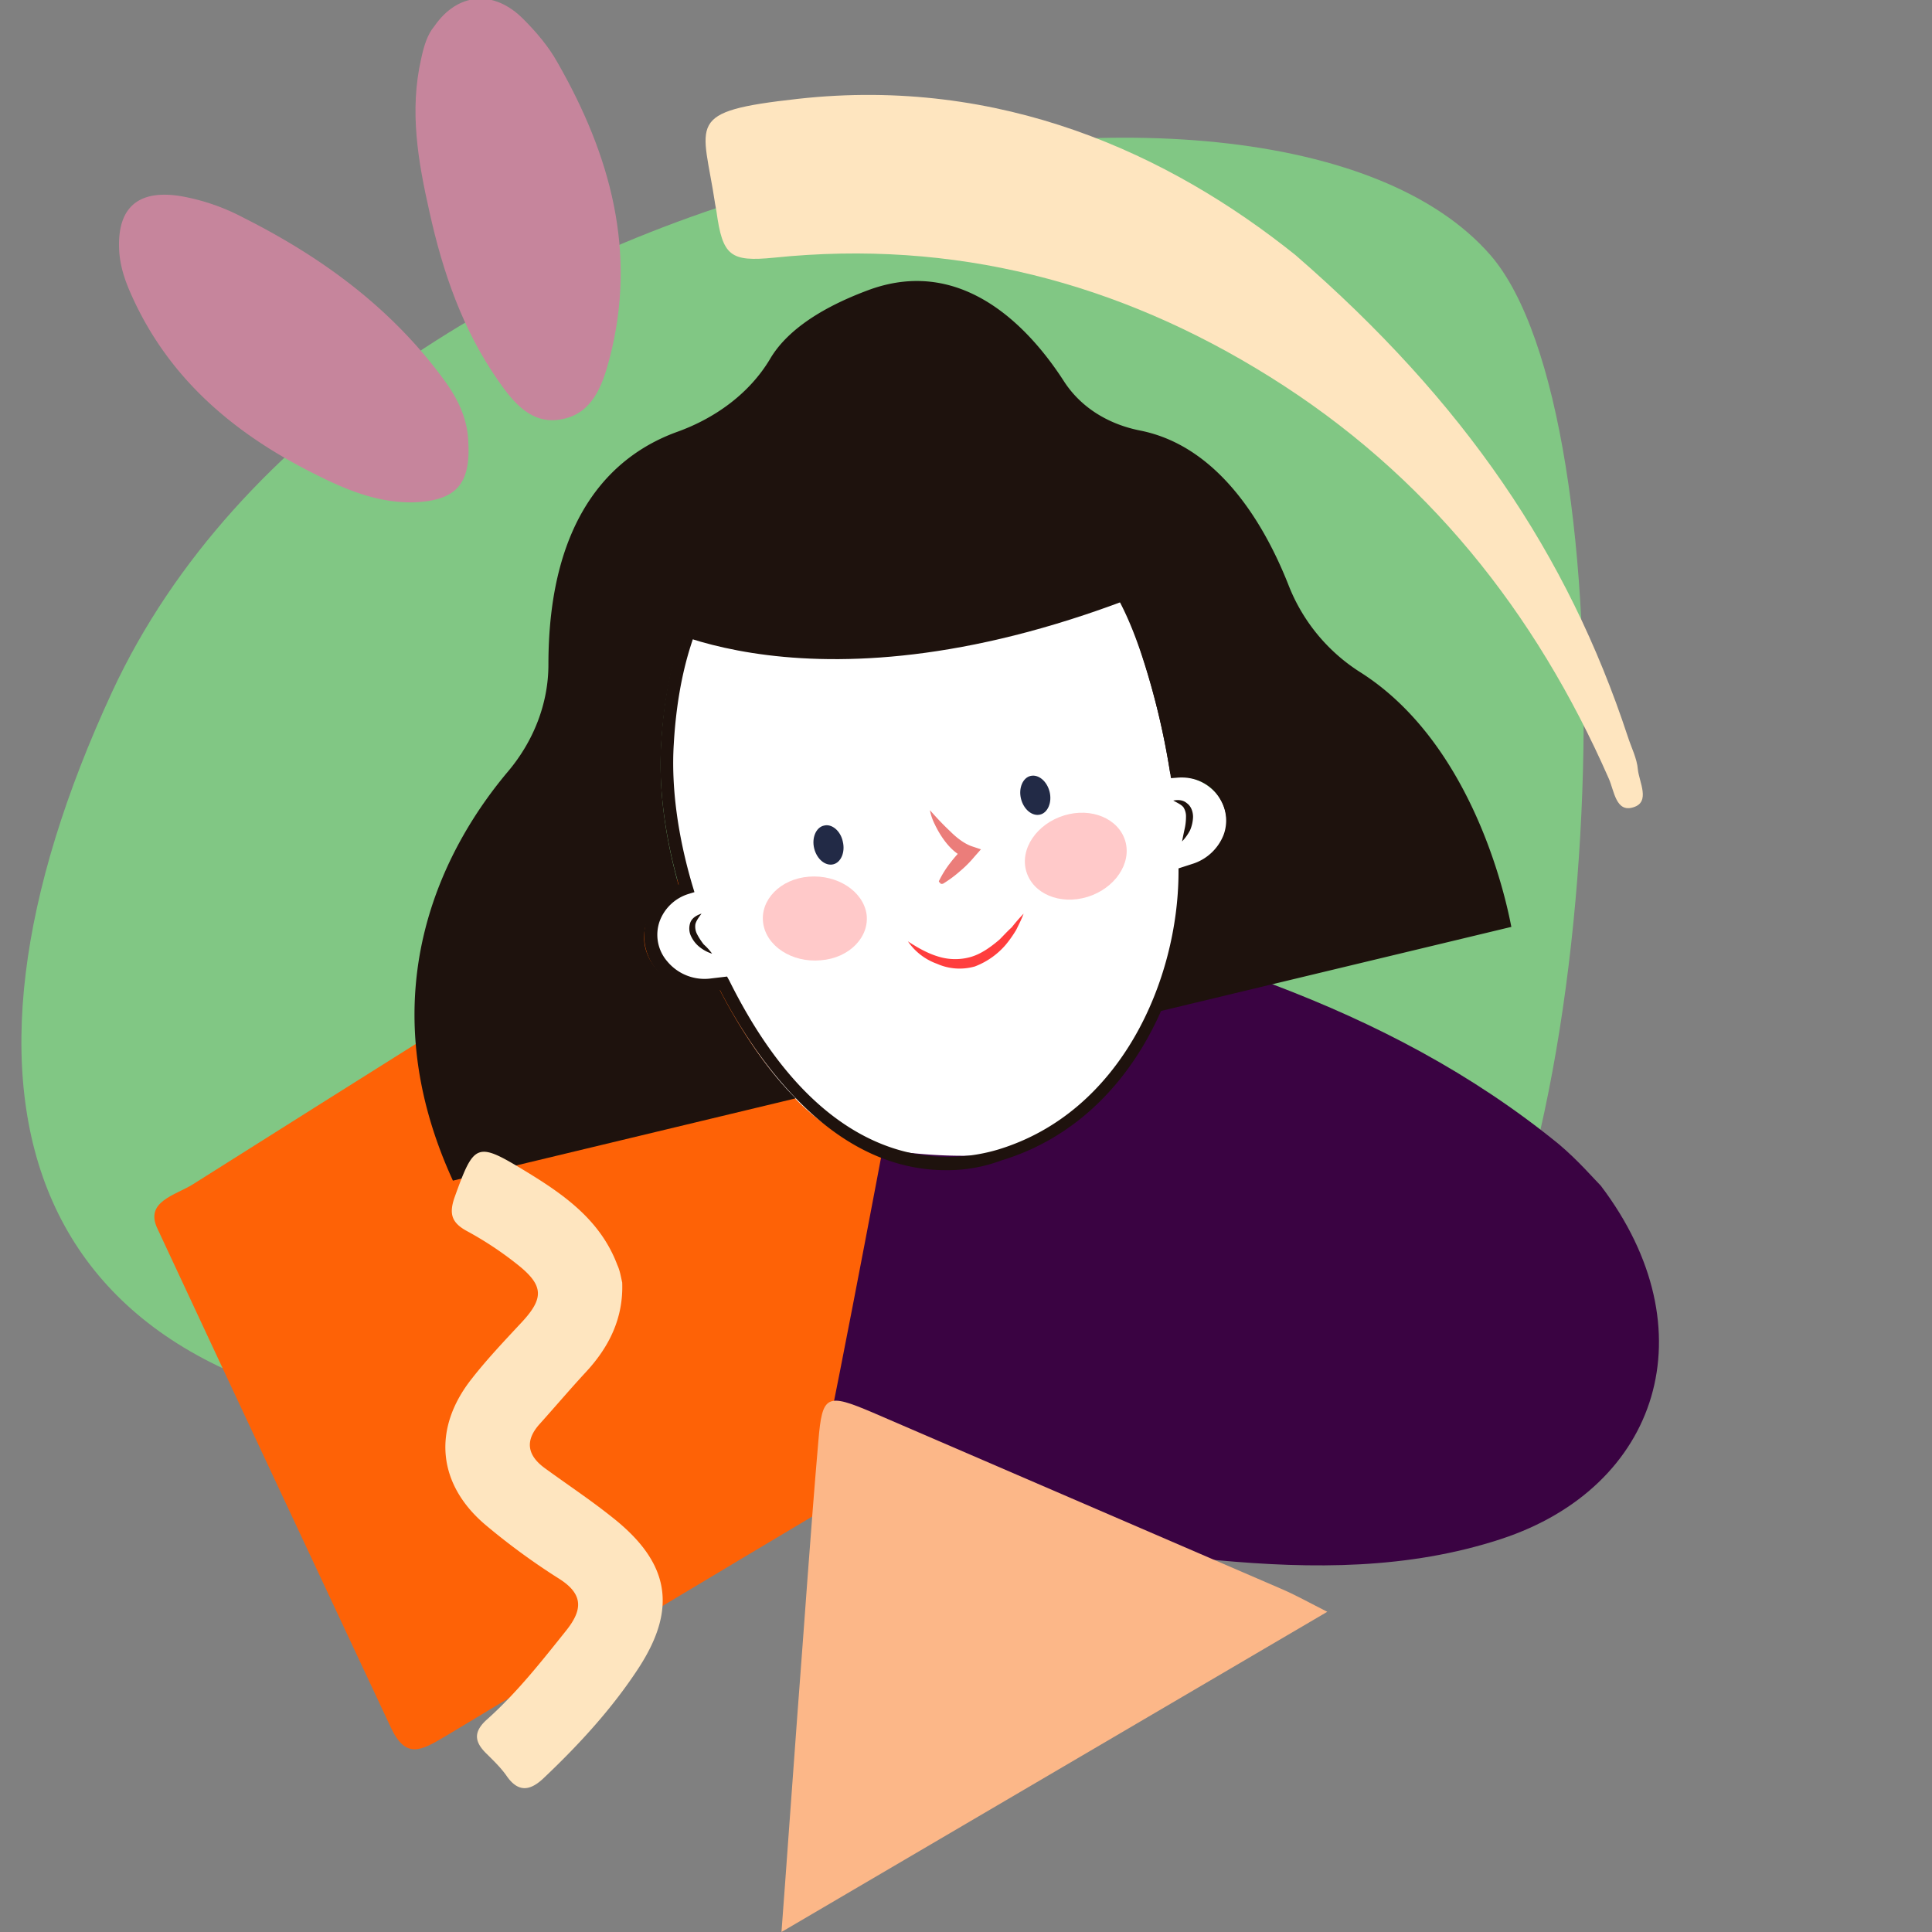
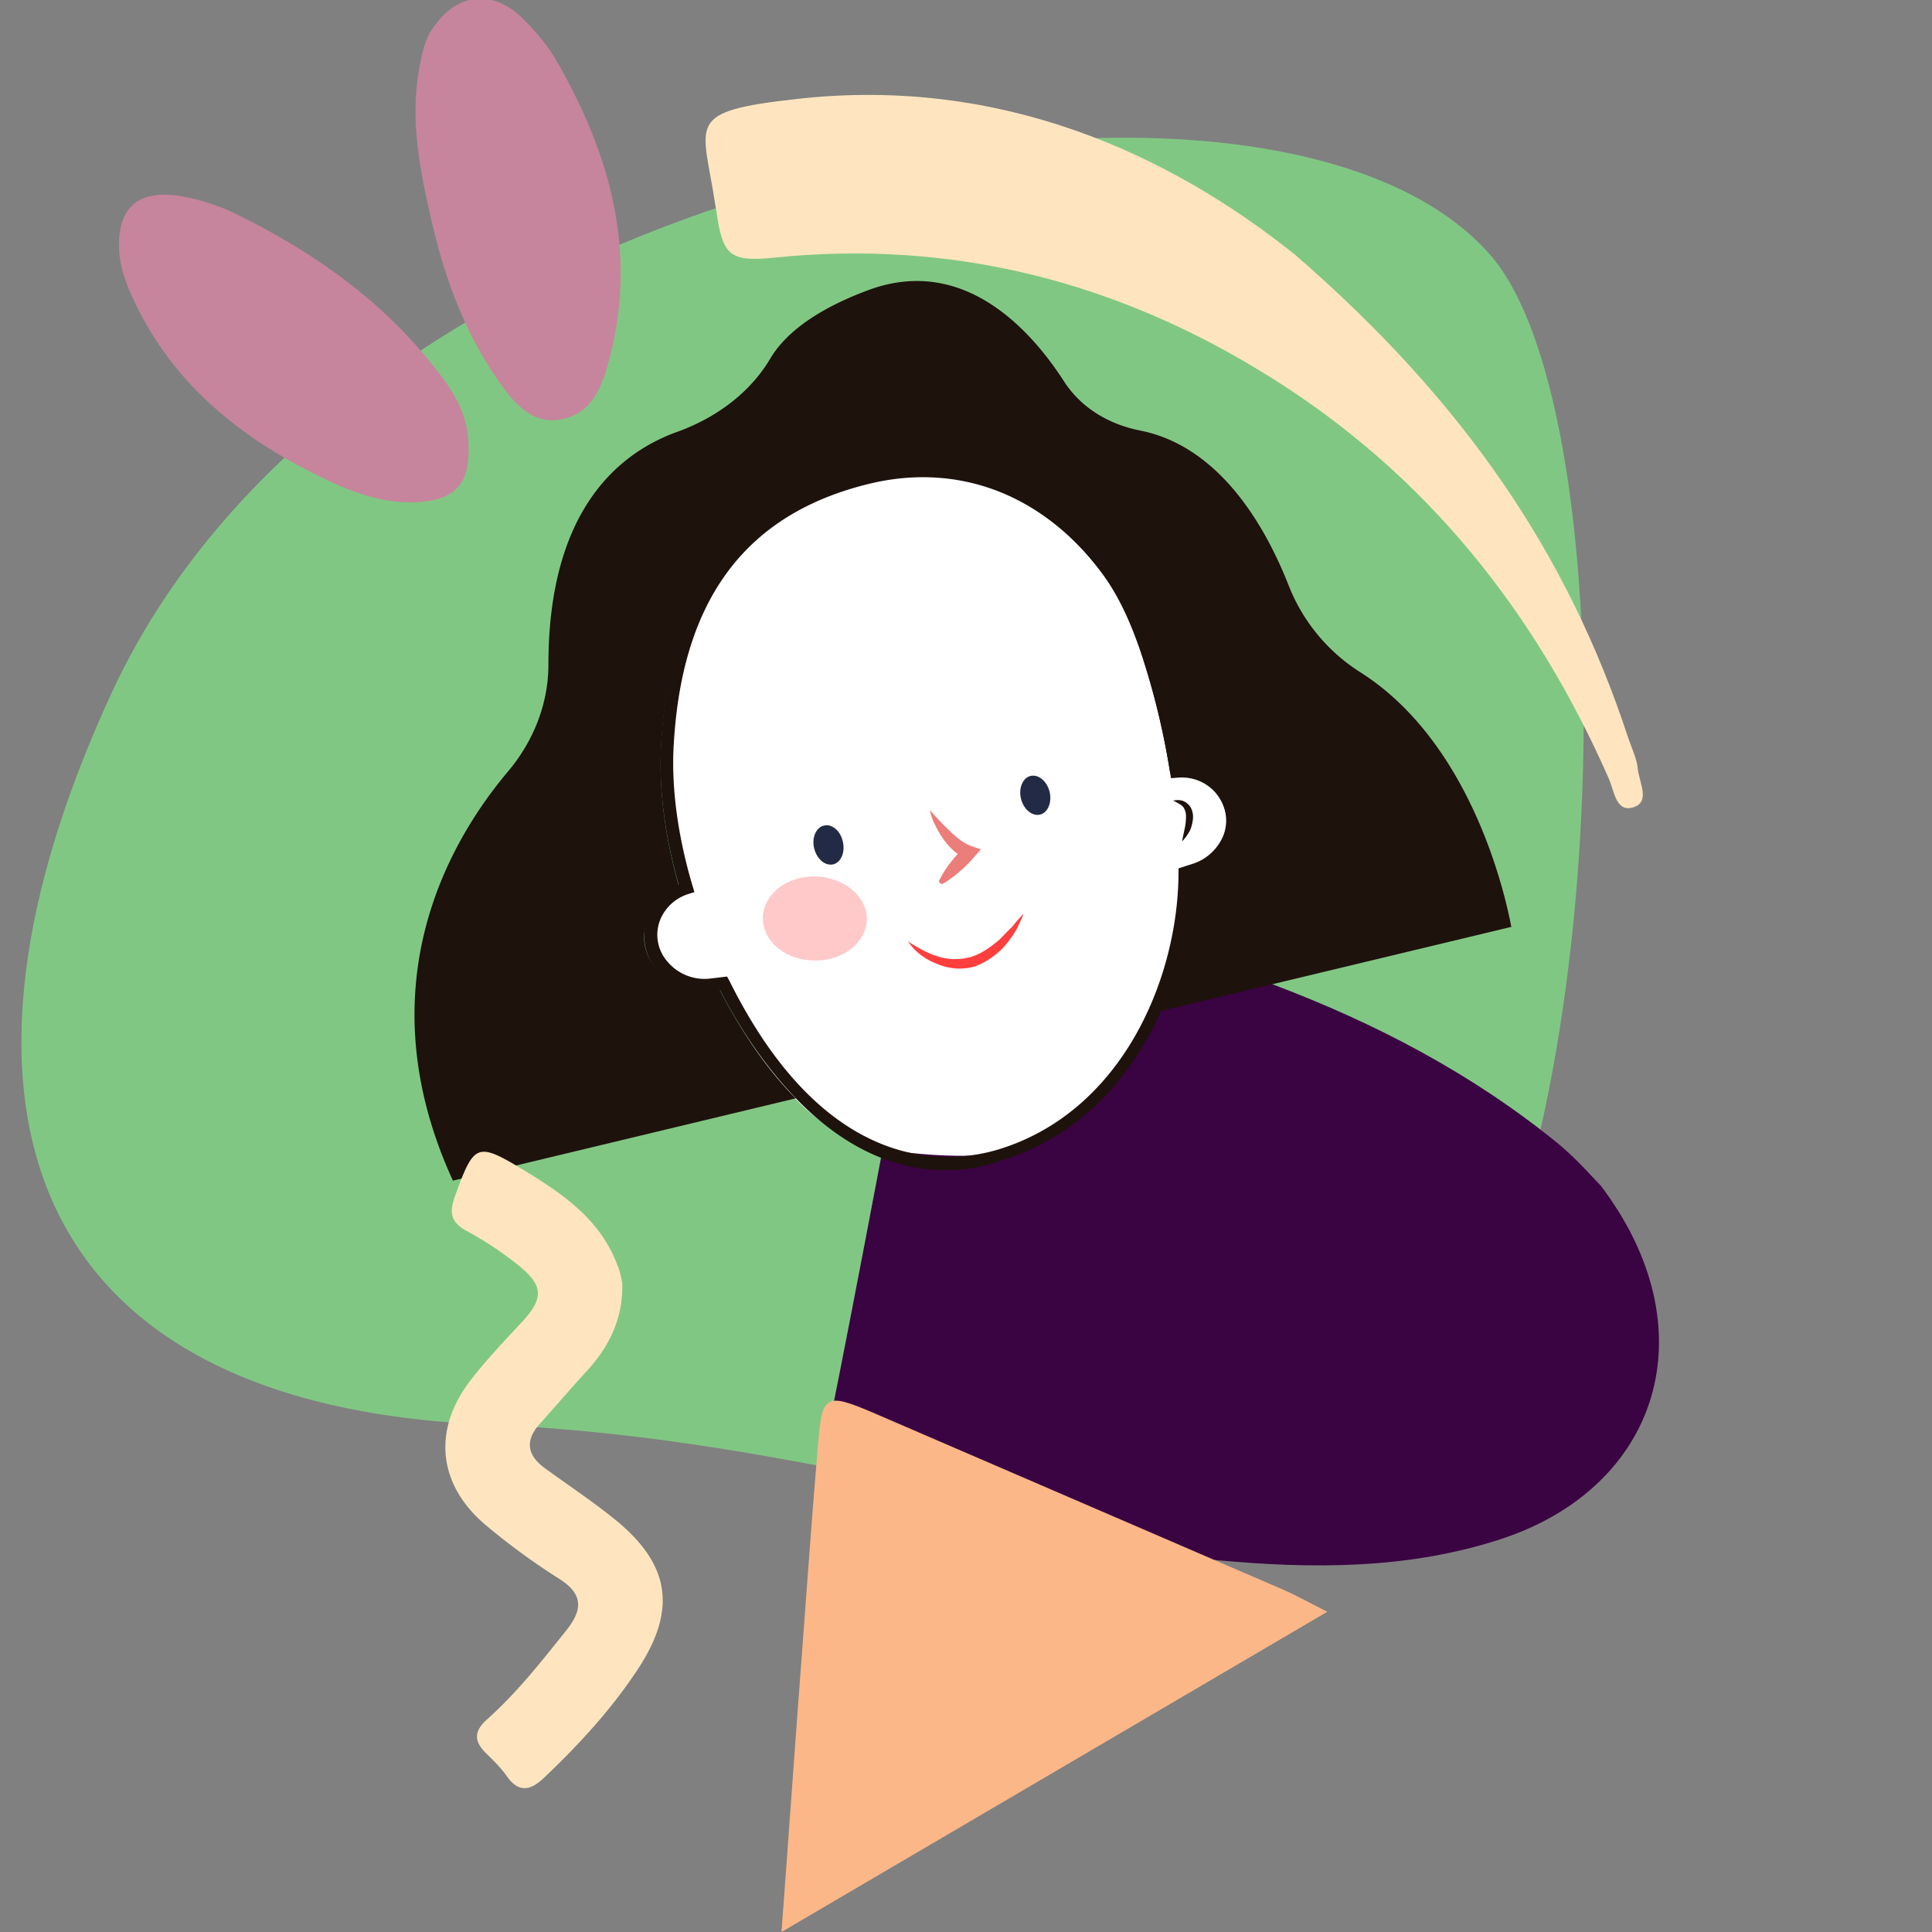
<svg xmlns="http://www.w3.org/2000/svg" id="Capa_1" data-name="Capa 1" viewBox="0 0 1000 1000">
  <rect x="0" y="0" width="1000" height="1000" fill="#808080" stroke="none" />
  <title>Mesa de trabajo 8</title>
  <path d="M744.76,716.9C835,594.6,843.6,215.16,771.41,132,657.76,1.53,185.62,83.29,58.08,358-38.49,566.36,7.75,727.61,252.81,737.4,497.87,747.42,643.41,854.24,744.76,716.9Z" fill="#81c784" />
-   <path d="M81.54,636.05c-6.83-14.12,9.11-17.31,18.22-23q140.75-88.83,281.73-177c41.68-26.19,41.45-26.42,64.23,18.9,36.67,72.89,72.2,146.45,110.23,218.65,10.25,19.59,5.24,27.78-11.39,37.58q-157.48,93.25-314.3,187.67c-12.3,7.29-20.27,11.84-28-4.79C162.62,809.37,122.76,724.42,81.54,636.05Z" fill="#fe6206" />
  <path d="M828.57,613.73c56.48,74.47,30.29,156-51.7,182.89-48,15.71-97.48,15.48-146.9,10.93C567.34,801.85,506.53,788,445.72,772c-18-4.78-21.18-11.62-17.54-29.15,17.54-87.23,33.48-174.46,50.33-261.92,1.83-10,.23-23.46,18.68-18.68,110.23,27.11,219.33,56.26,309.75,130.05C816.73,600.52,825.38,610.54,828.57,613.73Z" fill="#3a0342" />
  <path d="M428.71,583.13s19.36,9.11,28.47,11.84c17.08,2.51,34.39,3.87,51.7,3a87.35,87.35,0,0,0,15.48-2c22.78-7.74,31.89-18.67,50.34-34.39,3.41-3.87,15.71-19.36,15.71-19.36s20.73-30.29,20.73-87.91l5-1.6c16.17-5.23,25.05-22.77,16.63-37.58-5-8.65-14.58-14.12-26-13.21A390.21,390.21,0,0,0,591.55,339c-4.78-14.8-11.39-29.38-20.72-41.9-29.16-39.18-73.57-59.22-122.76-47.6-67.65,15.94-100.44,62.4-104.77,138-1.37,23.91,2.51,49.65,9.79,74.7A26.33,26.33,0,0,0,336,478.36c-6.83,18.45,10.93,37.12,30.52,33.94,1.82-.23,3.87-.69,5.92-.92C388.4,543.27,408.67,569.69,428.71,583.13Z" fill="#fff" />
  <path d="M704.29,348.08a93.55,93.55,0,0,1-37.12-44.64C655.32,273.15,631.64,231,590,222.82c-16-3.19-30.29-11.62-39.18-25.28C533.25,170.21,498.4,132,449.43,150.17c-29.38,10.93-43.95,23.91-50.79,35.53-10.7,18-28.47,30.74-48.05,37.8-31,11.16-66.73,41.23-66.73,120.49,0,20.27-7.75,39.62-20.73,55.11-30.06,35.53-74.93,111.15-28.7,212l177.42-42.59C397.28,554,383.16,533.48,371.31,510c-2.05.23-4.1.68-5.92.91C346,514.12,328,495.44,334.87,477A26.92,26.92,0,0,1,352,460.82c-7.28-25.05-11.16-50.79-9.79-74.7,4.33-75.84,37.12-122.08,104.77-138,49.19-11.61,93.6,8.43,122.76,47.6,9.34,12.53,15.71,27.1,20.72,41.91a384.25,384.25,0,0,1,15.26,62.86,26.13,26.13,0,0,1,26,13.21c8.42,14.8-.46,32.34-16.63,37.58l-5,1.59c0,32.11-5.24,55.8-10,70.61l182.2-43.73C782,479.73,767.61,388.4,704.29,348.08Z" fill="#1e120d" />
  <path d="M611.82,435.54c.46-2.28.91-4.55,1.37-6.6a28.61,28.61,0,0,0,.68-6.15,8.65,8.65,0,0,0-1.36-5c-1.14-1.37-3.19-2.28-5.24-3.42,2.27-.45,5-.45,7.06,1.37,2.27,1.59,3.19,4.55,3.19,7.06a18.84,18.84,0,0,1-1.6,7.06A25.65,25.65,0,0,1,611.82,435.54Z" fill="#1e120d" />
-   <path d="M368.58,493.62a19.56,19.56,0,0,1-6.15-3.19,15.42,15.42,0,0,1-4.55-5.46,9.2,9.2,0,0,1-.46-7.75c1.14-2.5,3.64-3.64,5.69-4.33-1.36,1.83-2.73,3.65-3.18,5.47a8.6,8.6,0,0,0,.91,5.24,35.09,35.09,0,0,0,3.41,5.24A29,29,0,0,1,368.58,493.62Z" fill="#1e120d" />
  <path d="M489.52,605.67c-24.14,0-47.37-9.56-69-28.92-23.46-21-39.63-48.28-47.83-64.23l-3.64.69a31.4,31.4,0,0,1-29.16-11.16,27.42,27.42,0,0,1-4.78-27.11,30.57,30.57,0,0,1,16.17-17.08c-7.29-25.73-10.48-51-9.11-72.88,4.56-79,39.63-125,107.27-141,48.51-11.39,94.29,6.38,126,48.74,8.43,11.39,15.49,25.51,21.18,42.82a388.11,388.11,0,0,1,14.81,60.35h0a29.55,29.55,0,0,1,26,14.81,27.84,27.84,0,0,1,1.82,23.68,32,32,0,0,1-20.27,18.45l-2.73.91c-.91,57.17-31.66,126.86-97.94,146.9l-.91-3,.91,3A79.29,79.29,0,0,1,489.52,605.67ZM376.32,505.46l1.14,2.05C428,609.32,491.57,602.49,516.62,595c63.77-19.36,93.15-87.91,93.38-143.26v-2.27l7.06-2.28a25.52,25.52,0,0,0,16.17-14.81,21.31,21.31,0,0,0-1.37-18.22c-4.55-8.2-13.21-12.52-22.77-11.61l-3,.23-.46-3a404.27,404.27,0,0,0-15-62.17c-5.47-16.86-12.07-30.29-20.27-41C540.31,256.3,496.81,239.45,451,250.15c-64.46,15.26-97.94,59.44-102.26,135.06-1.37,22.09,2.05,47.6,9.79,73.56l.91,3-3,.92a23.2,23.2,0,0,0-15,14.12,21,21,0,0,0,3.87,20.72,25.09,25.09,0,0,0,23,8.88Z" fill="#1e120d" />
-   <path d="M331.68,319.62s87.92,56.25,261.47-13C593.37,306.63,488.83,118.74,331.68,319.62Z" fill="#1e120d" />
-   <path d="M582.44,435.31c3.42,11.62-5.46,24.6-19.59,28.93S534.61,462.65,531.2,451s5.46-24.6,19.58-28.93S579,423.7,582.44,435.31Z" fill="#ffc9c9" />
  <path d="M448.52,473.12c1.6,11.85-8.88,22.78-23.68,23.92C410,498.4,396.59,489.75,395,477.68c-1.59-11.85,8.88-22.78,23.69-23.92S446.7,461.28,448.52,473.12Z" fill="#ffc9c9" />
  <path d="M436.22,435.54c1.37,5.47-.91,10.93-5,11.85s-8.42-2.74-9.79-8.2.91-10.94,5-11.85C430.53,426.2,435.08,430.08,436.22,435.54Z" fill="#222a46" />
  <path d="M543.27,409.81c1.36,5.46-.91,10.93-5,11.84s-8.43-2.73-9.8-8.2.91-10.93,5-11.84S541.9,404.34,543.27,409.81Z" fill="#222a46" />
  <path d="M469.93,487.24c5.24,3.42,10.48,6.38,16.17,8a29.41,29.41,0,0,0,16.63,0c5.24-1.59,10-5,14.57-8.88,2.05-2.05,4.1-4.33,6.38-6.38a85.89,85.89,0,0,1,6.15-7.06c-1.14,3-2.5,5.7-3.87,8.43a60,60,0,0,1-5.47,7.74,39.49,39.49,0,0,1-15.94,11.16A28.82,28.82,0,0,1,485,498.86,30.78,30.78,0,0,1,469.93,487.24Z" fill="#ff3e3e" />
  <path d="M486.1,455.81a52.35,52.35,0,0,1,5.7-9.11,77.17,77.17,0,0,1,7.06-8l1.36,5.69c-5.69-2.27-9.56-6.6-12.52-10.93a50.85,50.85,0,0,1-3.88-6.83,27.71,27.71,0,0,1-2.5-7.29c3.42,3.87,6.83,7.52,10.48,10.93,3.41,3.42,7.28,6.38,11.16,7.75l4.78,1.59-3.42,3.87a58.63,58.63,0,0,1-7.51,7.52,61.41,61.41,0,0,1-8.66,6.38c-.68.22-1.37.22-1.59-.46C485.87,456.5,485.87,456,486.1,455.81Z" fill="#eb7d7a" />
  <path d="M670.51,132c87.69,76.07,141,155.1,172,249.16,1.83,5.7,4.79,11.39,5.24,17.08.69,6.61,6.61,16.86-2.27,19.59-9.11,3-10-8.65-12.76-14.8-38-86.55-94.74-157.61-175.37-207.94-78.35-49-163.75-71.29-256.68-61.72-22.77,2.27-26.65-.92-29.83-23.92-.23-1.37-.46-2.73-.69-3.87-6.37-42.59-16.62-47.83,43-54.43C517.92,39.56,604.92,79.42,670.51,132Z" fill="#fee5bf" />
  <path d="M224.8,13.6C236.87-3.94,255.77-5.53,271,10c6.6,6.61,13,14.12,17.54,22.32C315.9,80.1,330,130.43,315.44,185.78c-3.64,13.89-8.88,28.24-24.6,31.2-15.71,3.19-25.28-8.88-33-20-18.45-26.42-28.7-56.26-35.53-87.23-5.92-26.19-10.48-52.38-4.33-79.26C219.33,24.07,221.15,17.92,224.8,13.6Z" fill="#c6859c" />
  <path d="M214.32,260c-17.77.45-33.94-5.93-49.42-13.67-42.82-21-77.9-50.1-97.48-95-3-6.83-5.24-13.9-5.7-21.18-1.36-22.32,9.34-32.12,31.43-28.7A109.45,109.45,0,0,1,126,112.67c40.77,20.5,76.75,46.92,103.86,84,6.83,9.34,12.07,19.59,12.52,31.89C243.7,250.46,236.18,259.12,214.32,260Z" fill="#c6859c" />
  <path d="M404.49,1000c2.51-33,5.24-72.61,8.19-112,3.64-47.38,6.83-95,10.92-142.35,2-23.8,4.32-24.62,28-14.57Q557,776.62,662.66,822.16c7.74,3.28,15,7.38,24.34,12.1Q543.36,918.56,404.49,1000Z" fill="#fcb788" />
  <path d="M322.05,663.83c.68,18.23-6.61,33.26-18.91,46.47-8.2,8.88-15.94,18-23.91,26.87-7.52,8.43-6.38,15.94,2.5,22.55,11.85,8.65,23.92,16.63,35.31,25.74,29.38,23.23,33.7,46.69,13.66,77.66-13.66,21-30.75,39.63-49,56.94-6.6,6.38-13,8.43-19.36-.69-3-4.32-6.83-8-10.47-11.61-6.61-6.38-6.83-11.62.45-18,15.26-13.67,27.79-29.61,40.54-45.55,8.43-10.48,9.57-18.68-3.18-26.88a349.22,349.22,0,0,1-37.81-27.56c-25.51-21.18-28.24-50.1-7.75-76.07,8-10.25,17.09-19.81,26-29.38,11.39-12.3,11.39-18.9-2.05-29.61a177.92,177.92,0,0,0-26-17.3c-8.19-4.33-9.79-8.89-6.83-17.54,10.25-28.47,11.39-29.15,37.13-13.44,19.81,12.07,38.49,25.28,47.14,48.28C320.91,657.69,321.36,660.87,322.05,663.83Z" fill="#fee5bf" />
</svg>